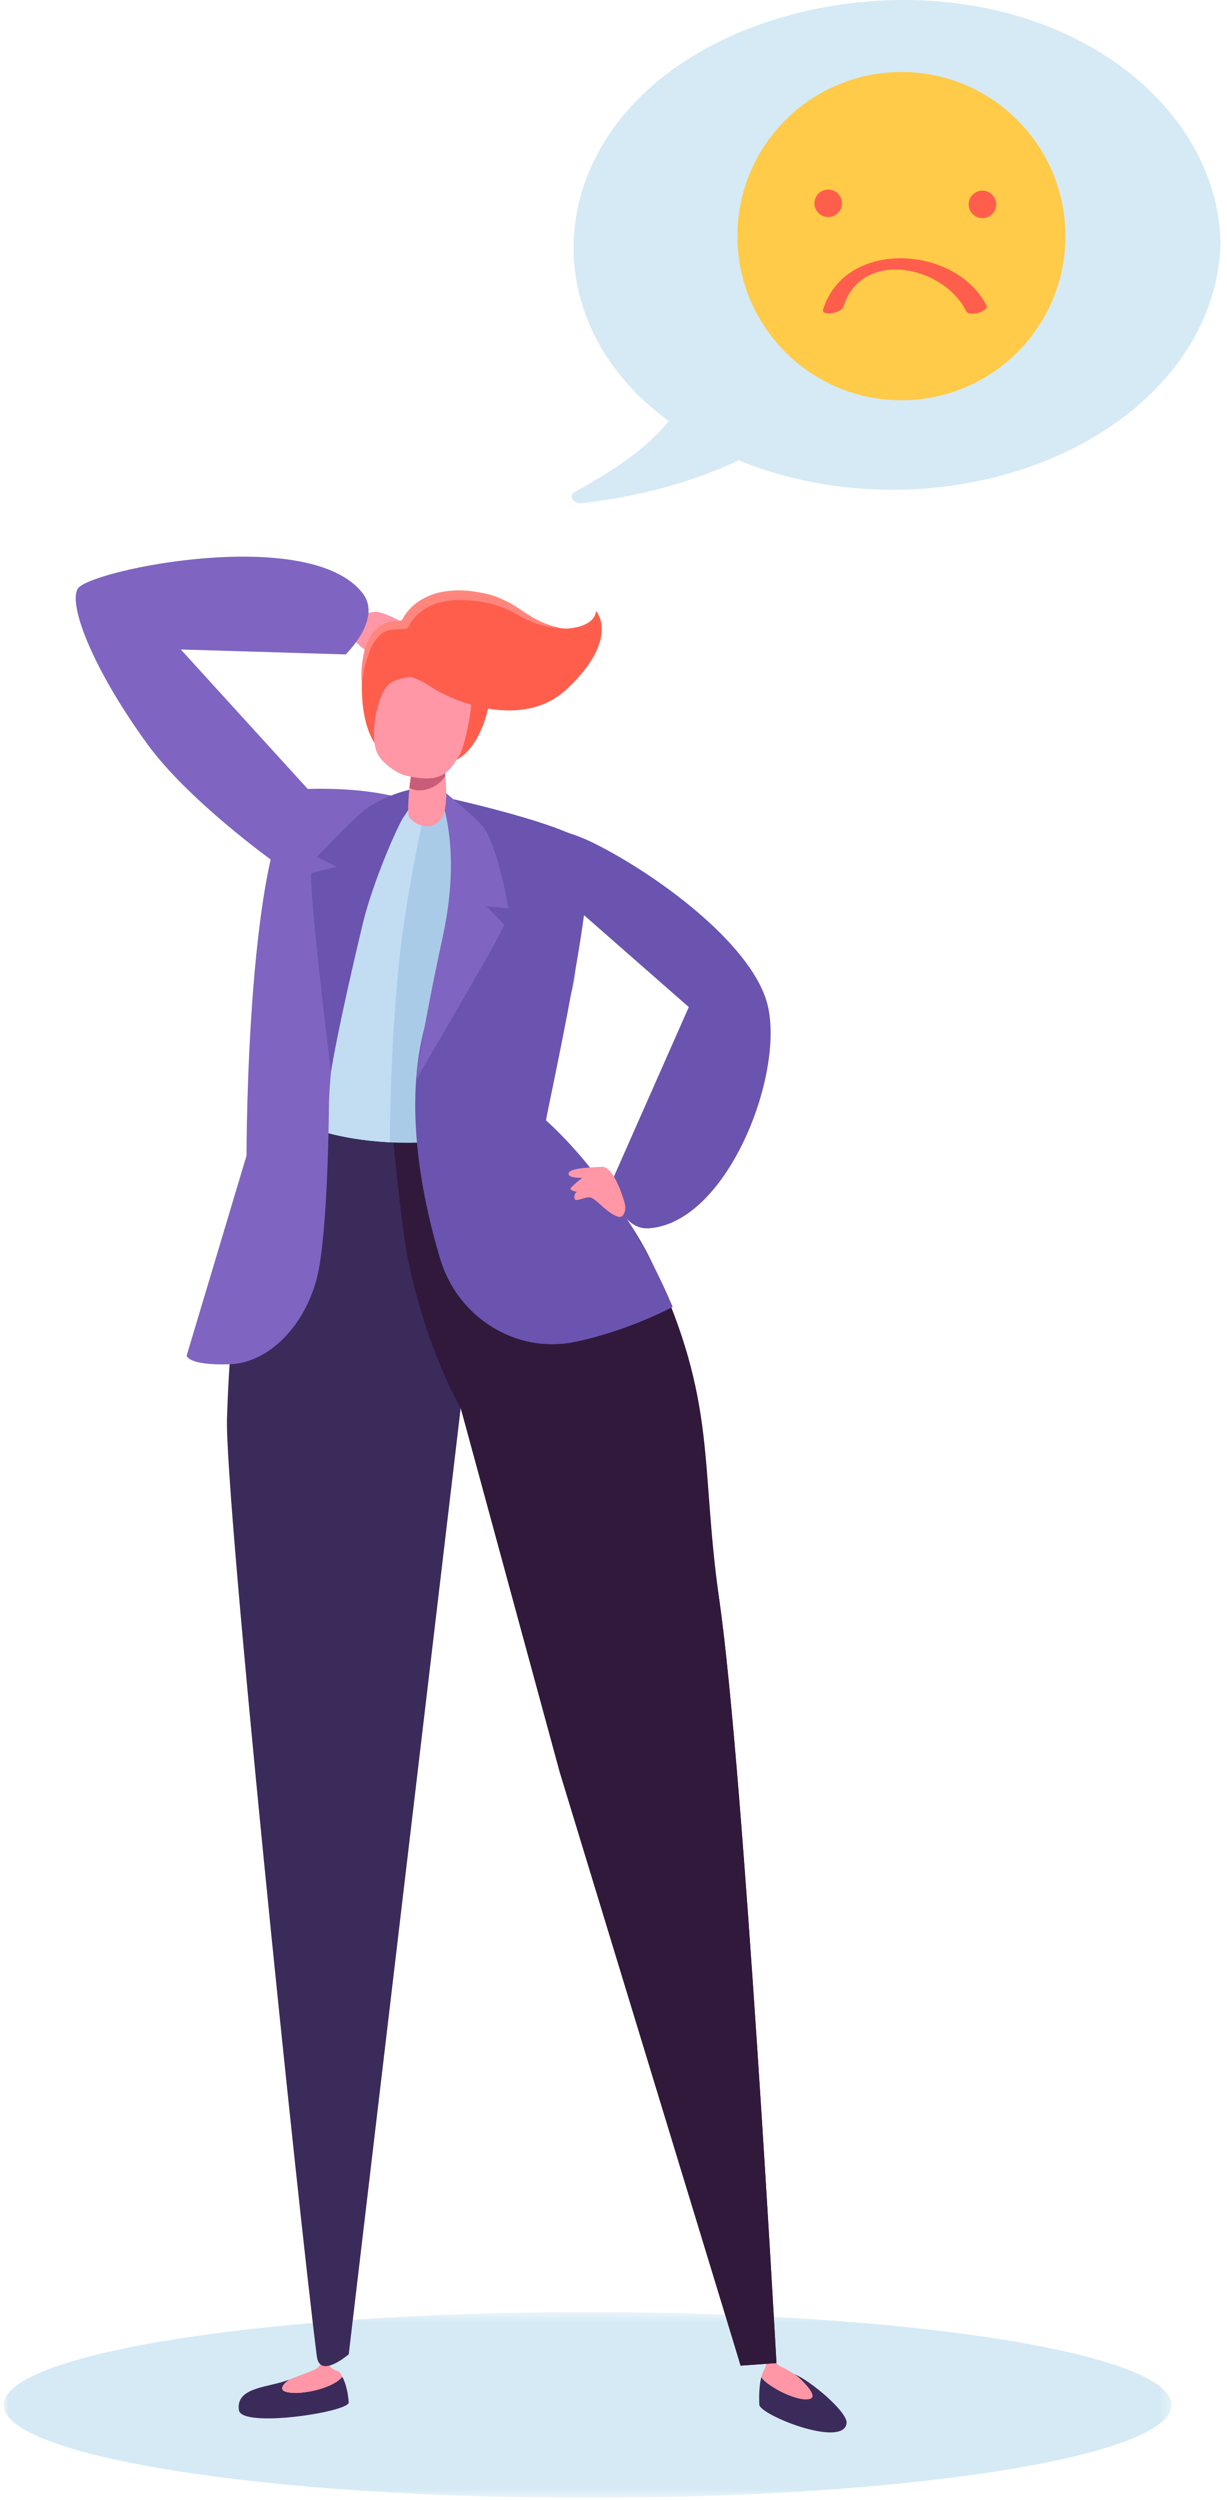
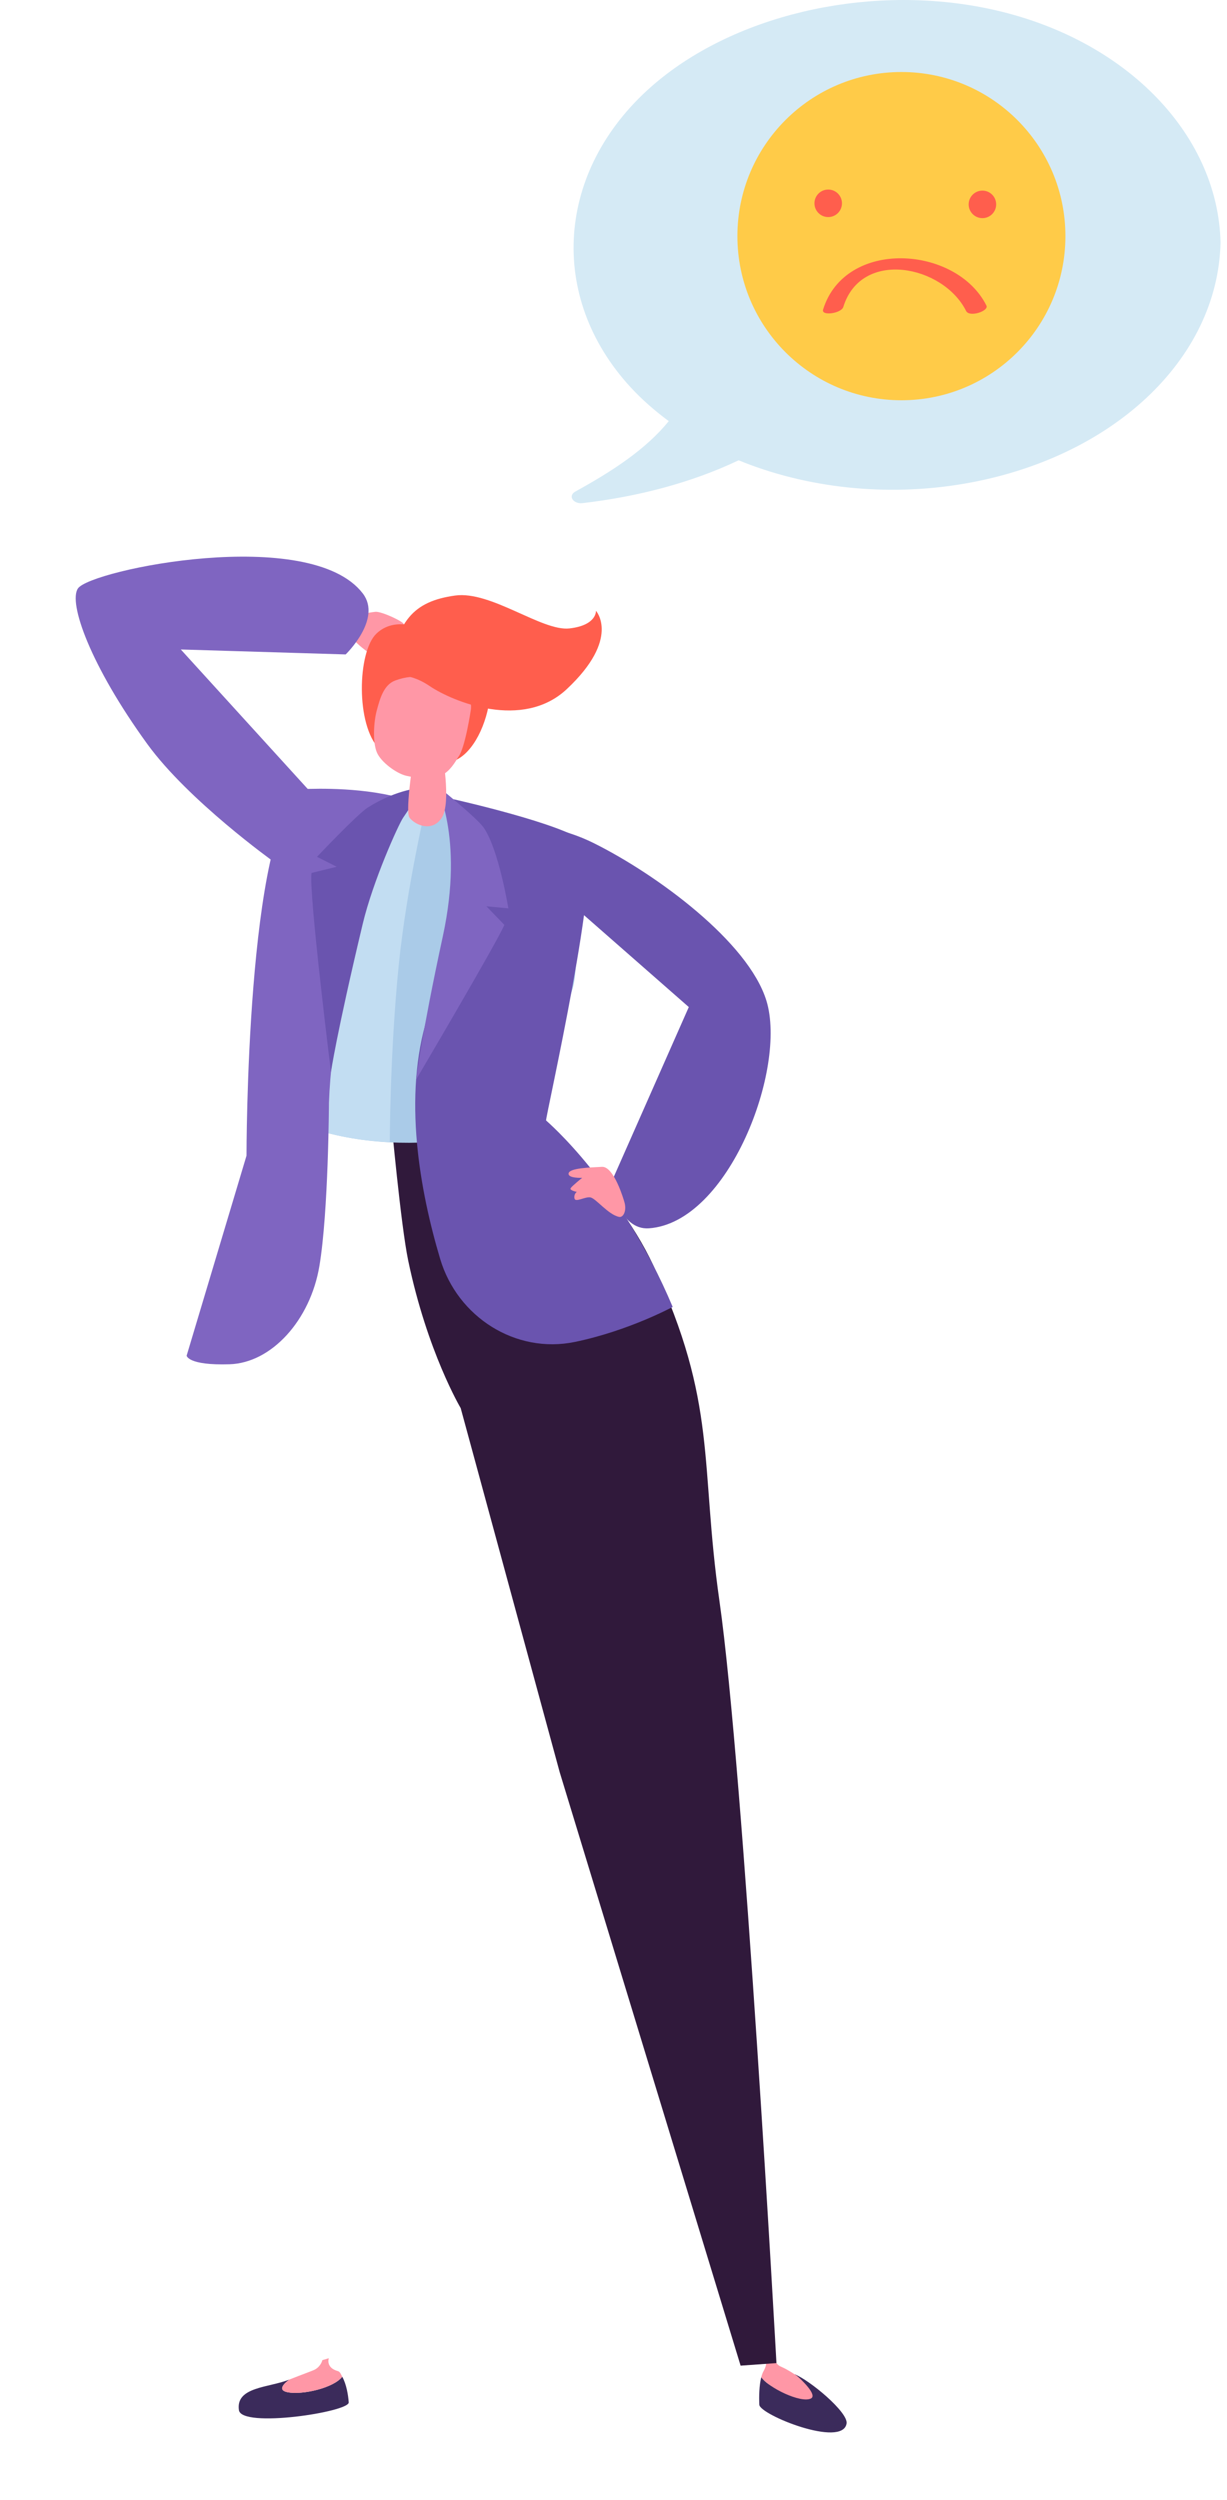
<svg xmlns="http://www.w3.org/2000/svg" xmlns:xlink="http://www.w3.org/1999/xlink" width="111px" height="226px" viewBox="0 0 111 226" version="1.1">
  <title>Intro_Overhaul_UX@2x</title>
  <desc>Created with Sketch.</desc>
  <defs>
-     <polygon id="path-1" points="0 0.537 105.65 0.537 105.65 17.34 0 17.34" />
-     <polygon id="path-3" points="0.334 0.619 0.954 0.619 0.954 1.239 0.334 1.239" />
-   </defs>
+     </defs>
  <g id="Page-1" stroke="none" stroke-width="1" fill="none" fill-rule="evenodd">
    <g id="Intro_Overhaul_UX@2x" transform="translate(-80, -16)">
      <rect id="Rectangle" fill-opacity="0" fill="#FFFFFF" fill-rule="nonzero" x="0" y="0" width="264" height="264" />
      <g id="Group-3" transform="translate(80.334, 224.468)">
        <g id="Fill-1-Clipped">
          <mask id="mask-2" fill="white">
            <use xlink:href="#path-1" />
          </mask>
          <g id="path-1" />
          <path d="M105.65,8.939 C105.65,13.579 81.998,17.34 52.825,17.34 C23.651,17.34 -0,13.579 -0,8.939 C-0,4.299 23.651,0.537 52.825,0.537 C81.998,0.537 105.65,4.299 105.65,8.939" id="Fill-1" fill="#D5EAF5" fill-rule="nonzero" mask="url(#mask-2)" />
        </g>
      </g>
-       <path d="M112.694,71.503 C112.337,71.41 111.998,71.279 111.671,71.104 C111.613,71.066 111.517,71.107 111.493,71.168 C111.382,71.439 111.28,71.711 111.178,71.99 C111.119,72.149 111.023,72.348 111.08,72.521 C111.102,72.585 111.14,72.639 111.192,72.699 C111.185,72.707 111.179,72.721 111.188,72.736 C111.472,73.068 111.77,73.978 113.68,75.218 C114.924,76.024 115.883,76.293 115.939,76.31 C116.097,76.409 116.333,76.594 116.518,76.452 C116.617,76.37 116.614,76.268 116.581,76.17 C116.581,76.163 116.587,76.154 116.587,76.148 C116.577,76.133 116.56,76.122 116.551,76.108 C116.531,76.066 116.504,76.025 116.485,75.992 C116.467,75.965 116.44,75.939 116.422,75.911 C116.369,75.845 116.315,75.77 116.253,75.698 C116.415,75.774 116.585,75.843 116.76,75.898 C116.951,75.95 117.364,76.122 117.572,76.05 C117.705,75.999 117.702,75.965 117.753,75.857 C117.79,75.78 117.725,75.686 117.767,75.63 C117.801,75.583 117.943,75.619 117.99,75.563 C118.161,75.546 118.408,74.877 117.679,74.346 C117.686,74.251 117.675,74.143 117.619,74.049 C117.416,73.671 116.431,72.749 116.533,72.452 C116.606,72.238 114.54,71.258 113.96,71.306 C113.669,71.331 112.719,71.507 112.694,71.503" id="Fill-4" fill="#FF97A6" fill-rule="nonzero" />
+       <path d="M112.694,71.503 C112.337,71.41 111.998,71.279 111.671,71.104 C111.613,71.066 111.517,71.107 111.493,71.168 C111.382,71.439 111.28,71.711 111.178,71.99 C111.102,72.585 111.14,72.639 111.192,72.699 C111.185,72.707 111.179,72.721 111.188,72.736 C111.472,73.068 111.77,73.978 113.68,75.218 C114.924,76.024 115.883,76.293 115.939,76.31 C116.097,76.409 116.333,76.594 116.518,76.452 C116.617,76.37 116.614,76.268 116.581,76.17 C116.581,76.163 116.587,76.154 116.587,76.148 C116.577,76.133 116.56,76.122 116.551,76.108 C116.531,76.066 116.504,76.025 116.485,75.992 C116.467,75.965 116.44,75.939 116.422,75.911 C116.369,75.845 116.315,75.77 116.253,75.698 C116.415,75.774 116.585,75.843 116.76,75.898 C116.951,75.95 117.364,76.122 117.572,76.05 C117.705,75.999 117.702,75.965 117.753,75.857 C117.79,75.78 117.725,75.686 117.767,75.63 C117.801,75.583 117.943,75.619 117.99,75.563 C118.161,75.546 118.408,74.877 117.679,74.346 C117.686,74.251 117.675,74.143 117.619,74.049 C117.416,73.671 116.431,72.749 116.533,72.452 C116.606,72.238 114.54,71.258 113.96,71.306 C113.669,71.331 112.719,71.507 112.694,71.503" id="Fill-4" fill="#FF97A6" fill-rule="nonzero" />
      <path d="M101.613,233.871 C101.313,231.75 104.313,231.852 106.165,231.112 C105.626,231.519 105.108,232.078 106.024,232.256 C107.36,232.519 110.192,231.866 110.961,230.852 C111.339,231.528 111.5,232.499 111.548,233.17 C111.609,234.036 101.847,235.531 101.613,233.871" id="Fill-6" fill="#3B2B5B" fill-rule="nonzero" />
      <path d="M106.023,232.257 C105.109,232.077 105.627,231.518 106.164,231.112 C107.314,230.654 108.281,230.317 108.493,230.201 C109.045,229.897 109.163,229.353 109.163,229.353 L109.749,229.179 C109.749,229.179 109.433,230.035 110.576,230.348 C110.767,230.401 110.85,230.654 110.96,230.851 C110.191,231.866 107.36,232.519 106.023,232.257" id="Fill-8" fill="#FF97A6" fill-rule="nonzero" />
      <path d="M156.586,235.079 C156.745,234.07 153.246,231.155 151.873,230.623 C152.291,230.976 152.896,231.71 152.274,232.015 C151.362,232.465 149.511,231.847 148.871,230.886 C148.673,231.644 148.658,232.678 148.691,233.384 C148.735,234.296 156.232,237.318 156.586,235.079" id="Fill-10" fill="#3B2B5B" fill-rule="nonzero" />
      <path d="M153.357,232.822 C153.98,232.516 152.497,231.11 152.078,230.757 C150.99,230.038 150.696,229.98 150.536,229.887 C150.118,229.642 149.98,229.09 149.98,229.09 L149.279,229.013 C149.279,229.013 149.495,229.61 149.091,230.312 C148.999,230.471 148.928,230.668 148.87,230.887 C149.512,231.847 152.446,233.269 153.357,232.822" id="Fill-12" fill="#FF97A6" fill-rule="nonzero" />
-       <path d="M127.684,116.133 C127.777,116.407 133.344,121.65 136.913,129.32 C142.756,141.87 143.302,148.271 145.084,160.722 C147.292,176.139 150.242,229.62 150.242,229.62 L146.998,229.851 L121.676,143.29 L111.549,228.821 C111.549,228.821 108.924,231.107 108.659,229.003 C106.886,214.912 100.312,151.24 100.535,144.183 C101.001,129.376 103.43,121.065 105.648,116.987 C108.335,117.555 122.467,117.96 127.684,116.133" id="Fill-14" fill="#3B2B5B" fill-rule="nonzero" />
      <path d="M127.684,116.133 C127.777,116.407 135.533,122.72 139.102,130.388 C144.946,142.942 143.302,148.271 145.084,160.722 C147.292,176.139 150.242,229.62 150.242,229.62 L146.998,229.851 L130.63,176.195 L121.676,143.29 C121.676,143.29 118.645,138.198 116.925,129.938 C116.262,126.756 115.387,117.164 115.387,117.164 C115.387,117.164 125.419,116.927 127.684,116.133" id="Fill-16" fill="#30193B" fill-rule="nonzero" />
      <path d="M132.814,95.834 C133.183,94.219 133.495,92.121 131.929,91.582 C128.669,90.463 122.869,89.056 115.706,87.969 C111.111,87.27 107.367,87.343 107.367,87.343 C107.367,87.343 105.417,92.378 105.208,94.152 C104.542,99.824 104.514,113.172 105.648,116.987 C115.481,121.642 127.831,118.056 128.448,116.843 C129.513,114.85 130.639,109.049 131.806,105.35 C132.303,103.771 132.099,98.974 132.814,95.834" id="Fill-18" fill="#AACBE8" fill-rule="nonzero" />
      <g id="Group-22" transform="translate(80, 240.57)">
        <g id="Fill-20-Clipped">
          <mask id="mask-4" fill="white">
            <use xlink:href="#path-3" />
          </mask>
          <g id="path-3" />
        </g>
      </g>
      <path d="M118.666,88.246 C118.666,88.246 117.082,88.177 115.707,87.969 C111.11,87.27 107.367,87.343 107.367,87.343 C107.367,87.343 105.418,92.378 105.208,94.152 C104.542,99.824 104.515,113.172 105.648,116.987 C107.929,118.067 110.347,118.704 112.722,119.03 C113.578,119.146 115.263,119.266 115.263,119.266 C115.263,119.266 115.269,111.262 116.066,103.303 C116.788,96.099 118.666,88.246 118.666,88.246" id="Fill-23" fill="#C2DDF2" fill-rule="nonzero" />
      <path d="M115.388,87.921 C115.388,87.921 110.148,104.61 109.758,115.686 C109.758,115.686 109.719,125.54 108.895,130.446 C108.071,135.354 104.559,139.208 100.771,139.328 C96.983,139.448 96.884,138.549 96.884,138.549 L102.301,120.469 C102.301,120.469 102.27,90.775 107.367,87.342 C107.367,87.342 111.606,87.072 115.388,87.921" id="Fill-25" fill="#7F65C1" fill-rule="nonzero" />
      <path d="M109.942,112.917 C109.942,112.917 107.907,96.58 108.183,94.913 L110.459,94.355 L108.678,93.456 C108.678,93.456 112.332,89.593 113.268,89.002 C115.963,87.3 118.174,87.211 118.174,87.211 C118.174,87.211 117.968,87.722 116.468,89.922 C116.046,90.54 113.744,95.62 112.812,99.526 C110.399,109.645 109.942,112.917 109.942,112.917" id="Fill-27" fill="#6A54AF" fill-rule="nonzero" />
      <path d="M121.009,88.246 C121.009,88.246 131.168,90.519 132.903,92.157 C134.638,93.794 129.298,117.174 129.402,117.289 C129.506,117.404 136.156,122.991 140.854,134.143 C140.854,134.143 136.859,136.307 132.01,137.308 C126.643,138.417 121.386,135.056 119.82,129.805 C118.003,123.718 116.407,115.132 118.695,107.87 C122.738,95.034 121.657,89.19 121.009,88.246" id="Fill-29" fill="#6A54AF" fill-rule="nonzero" />
      <path d="M117.644,113.592 C117.644,113.592 124.974,101.167 125.628,99.609 L124.001,97.926 L125.988,98.114 C125.988,98.114 125.125,92.788 123.759,90.819 C123.129,89.91 119.401,86.923 119.401,86.923 C119.401,86.923 122.025,91.555 120.065,100.619 C118.104,109.685 117.644,113.592 117.644,113.592" id="Fill-31" fill="#7F65C1" fill-rule="nonzero" />
      <path d="M117.509,83.811 C117.509,83.811 116.613,89.294 117.041,89.905 C117.47,90.515 119.044,91.311 119.958,89.935 C120.872,88.558 119.963,83.785 119.963,83.785 L117.509,83.811 Z" id="Fill-33" fill="#FF97A6" fill-rule="nonzero" />
-       <path d="M120.285,86.133 C120.158,85.097 120.304,85.305 120.304,85.305 L117.272,85.539 C117.272,85.539 117.162,86.24 117.028,87.201 C117.783,87.756 119.542,87.397 120.285,86.133" id="Fill-35" fill="#C95D77" fill-rule="nonzero" />
      <path d="M118.225,72.898 C118.225,72.898 115.773,71.628 114.05,73.281 C112.328,74.933 112.177,81.572 114.316,83.699 C116.453,85.827 118.225,72.898 118.225,72.898" id="Fill-37" fill="#FF5E4D" fill-rule="nonzero" />
      <path d="M121.999,75.865 C121.999,75.865 124.726,77.723 124.095,80.294 C123.467,82.864 121.956,84.984 120.228,84.925 C118.5,84.868 121.999,75.865 121.999,75.865" id="Fill-39" fill="#FF5E4D" fill-rule="nonzero" />
      <path d="M121.445,84.451 C122.083,83.689 122.607,80.085 122.607,80.085 C122.809,77.881 119.378,77.304 118.535,77.217 C117.536,77.116 116.721,77.16 115.75,77.518 C114.687,77.911 114.356,79.235 114.087,80.215 C113.819,81.191 113.689,83.037 114.089,84.007 C114.453,84.892 115.88,85.94 116.782,86.136 C119.495,86.727 120.428,86.213 121.445,84.451" id="Fill-41" fill="#FF97A6" fill-rule="nonzero" />
      <path d="M115.146,77.146 C115.146,77.146 116.757,76.589 118.86,78.013 C120.965,79.437 127.282,82.037 131.276,78.294 C136.174,73.704 133.913,71.213 133.913,71.213 C133.913,71.213 134.011,72.521 131.523,72.808 C129.034,73.096 124.421,69.381 121.163,69.837 C117.398,70.362 115.854,72.114 115.146,77.146" id="Fill-43" fill="#FF5E4D" fill-rule="nonzero" />
-       <path d="M112.738,77.964 C112.64,76.901 112.713,75.817 112.989,74.753 C113.144,74.227 113.362,73.703 113.712,73.236 C114.053,72.767 114.576,72.381 115.175,72.22 L115.2,72.215 L115.223,72.213 L116.586,72.054 L116.247,72.317 C116.83,70.907 118.093,70.044 119.43,69.639 C120.784,69.269 122.184,69.316 123.491,69.575 C124.825,69.78 126.102,70.416 127.165,71.163 C127.71,71.519 128.235,71.871 128.813,72.146 C129.391,72.418 130.011,72.603 130.644,72.768 C129.344,72.726 128.013,72.291 126.894,71.612 C125.769,70.954 124.608,70.537 123.356,70.37 C122.105,70.193 120.842,70.157 119.679,70.495 C118.534,70.803 117.479,71.592 116.998,72.589 L116.975,72.639 C116.914,72.767 116.789,72.843 116.658,72.852 L115.288,72.939 L115.336,72.932 C114.437,73.074 113.777,73.951 113.427,74.901 C113.037,75.857 112.85,76.907 112.738,77.964" id="Fill-45" fill="#FF867D" fill-rule="nonzero" />
      <path d="M126.81,90.755 C126.81,90.755 129.743,90.232 133.78,92.25 C139.397,95.055 147.689,101.123 149.334,106.464 C151.212,112.567 145.929,126.525 138.707,127.038 C136.021,127.228 135.239,123.036 135.239,123.036 L142.311,107.037 L128.99,95.364 L126.81,90.755 Z" id="Fill-47" fill="#6A54AF" fill-rule="nonzero" />
      <path d="M104.745,93.887 C104.745,93.887 97.042,88.38 93.322,83.254 C88.173,76.161 86.165,70.498 87.05,69.195 C88.193,67.508 108.073,63.437 112.823,69.651 C114.59,71.963 111.271,75.16 111.271,75.16 L96.357,74.712 L108.681,88.246 L104.745,93.887 Z" id="Fill-49" fill="#7F65C1" fill-rule="nonzero" />
      <path d="M136.459,124.576 C136.459,124.576 135.561,121.418 134.457,121.48 C133.351,121.54 131.543,121.586 131.441,122.061 C131.338,122.535 132.667,122.473 132.667,122.473 C132.667,122.473 131.738,123.215 131.622,123.414 C131.504,123.612 132.183,123.745 132.183,123.745 C132.183,123.745 131.894,123.931 131.97,124.333 C132.045,124.733 132.901,124.169 133.399,124.24 C133.898,124.312 135.021,125.815 136.016,126.007 C136.383,126.079 136.747,125.433 136.459,124.576" id="Fill-51" fill="#FF97A6" fill-rule="nonzero" />
      <path d="M168.867,16.672 C158.15,14.6 146.188,17.419 138.901,23.847 C130.34,31.4 129.493,42.807 137.047,51.009 C138.08,52.128 139.244,53.143 140.499,54.07 C138.424,56.631 135.354,58.616 132.059,60.429 C131.33,60.83 131.873,61.58 132.697,61.484 C137.696,60.898 142.515,59.654 146.82,57.61 C152.928,60.117 160.158,60.921 167.142,59.74 C180.553,57.472 190.175,48.54 190.416,37.929 C190.19,27.959 181.513,19.117 168.867,16.672" id="Fill-53" fill="#D5EAF5" fill-rule="nonzero" />
      <path d="M146.709,37.346 C146.709,45.541 153.351,52.183 161.546,52.183 C169.741,52.183 176.382,45.541 176.382,37.346 C176.382,29.153 169.741,22.509 161.546,22.509 C153.351,22.509 146.709,29.153 146.709,37.346" id="Fill-55" fill="#FFCB48" fill-rule="nonzero" />
      <path d="M156.168,34.387 C156.163,35.076 155.603,35.628 154.914,35.623 C154.228,35.618 153.674,35.057 153.679,34.37 C153.684,33.684 154.244,33.13 154.933,33.135 C155.62,33.139 156.173,33.7 156.168,34.387" id="Fill-57" fill="#FF5E4D" fill-rule="nonzero" />
      <path d="M170.118,34.484 C170.114,35.171 169.553,35.725 168.865,35.72 C168.179,35.715 167.624,35.154 167.629,34.467 C167.634,33.781 168.195,33.226 168.883,33.231 C169.57,33.236 170.123,33.797 170.118,34.484" id="Fill-59" fill="#FF5E4D" fill-rule="nonzero" />
      <path d="M156.291,43.746 C157.917,38.483 165.318,39.962 167.4,44.114 C167.7,44.712 169.483,44.117 169.236,43.622 C166.511,38.187 156.453,37.539 154.459,43.99 C154.274,44.588 156.108,44.34 156.291,43.746" id="Fill-61" fill="#FF5E4D" fill-rule="nonzero" />
    </g>
  </g>
</svg>